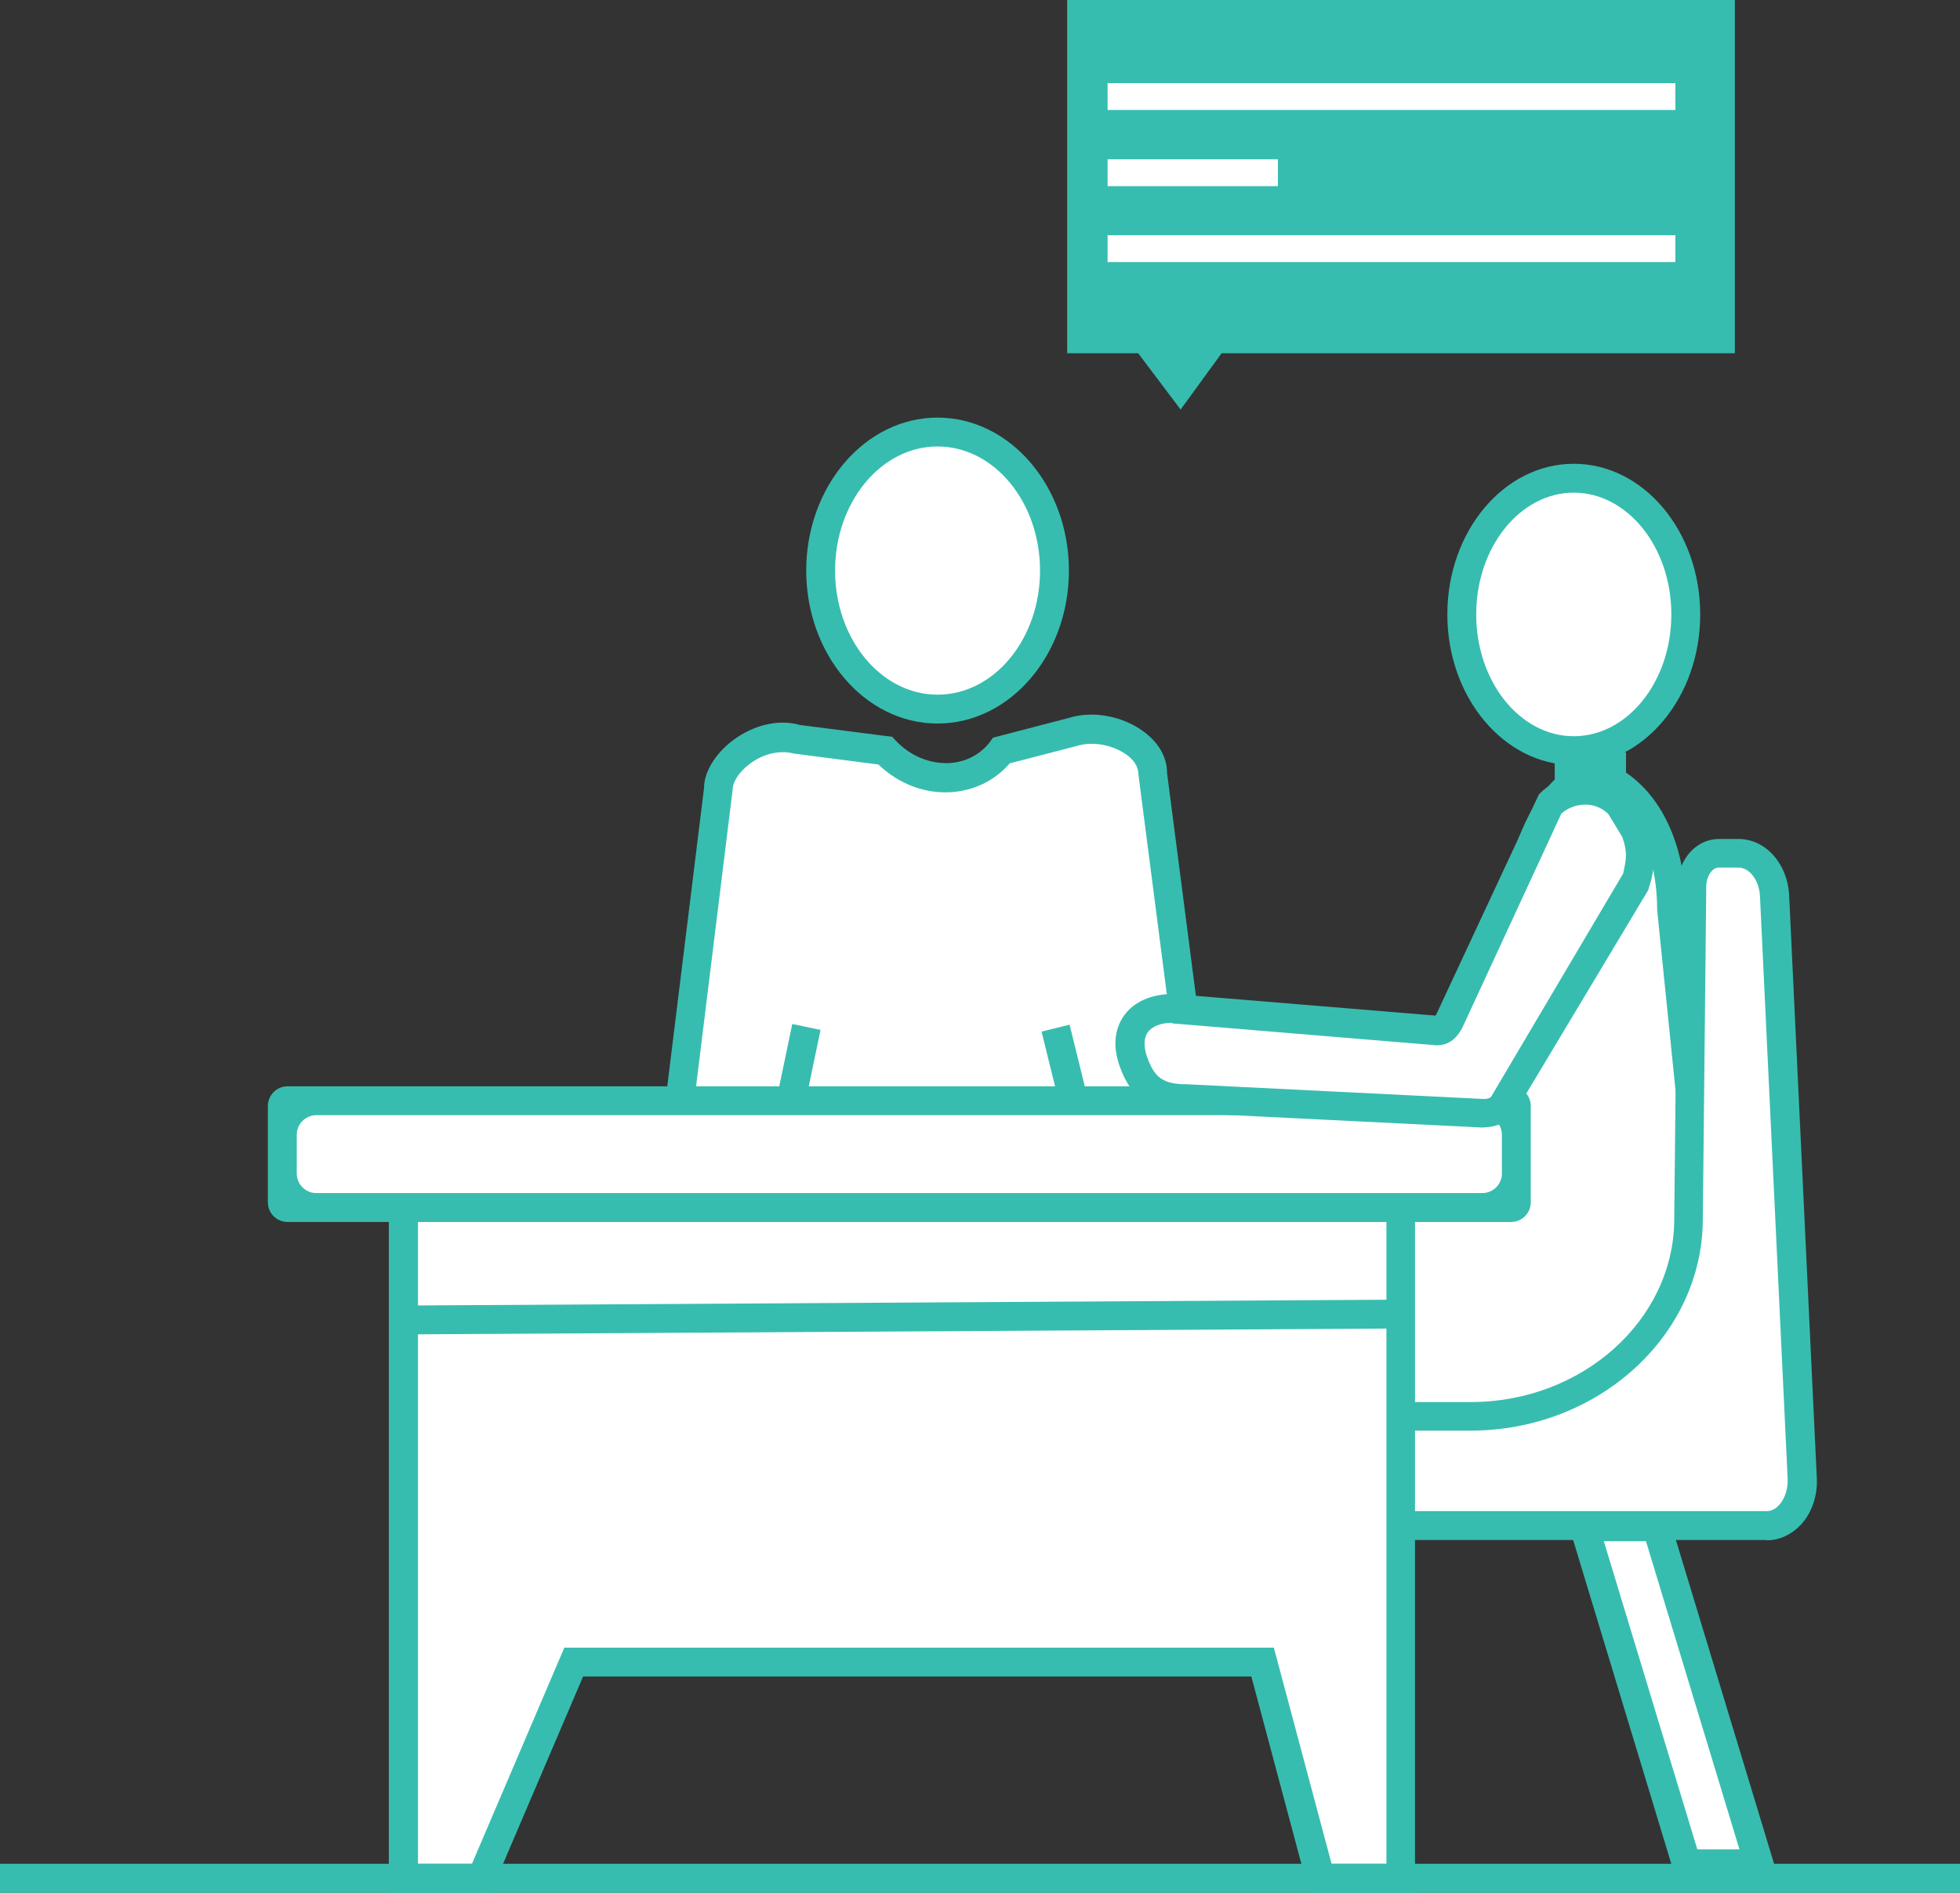
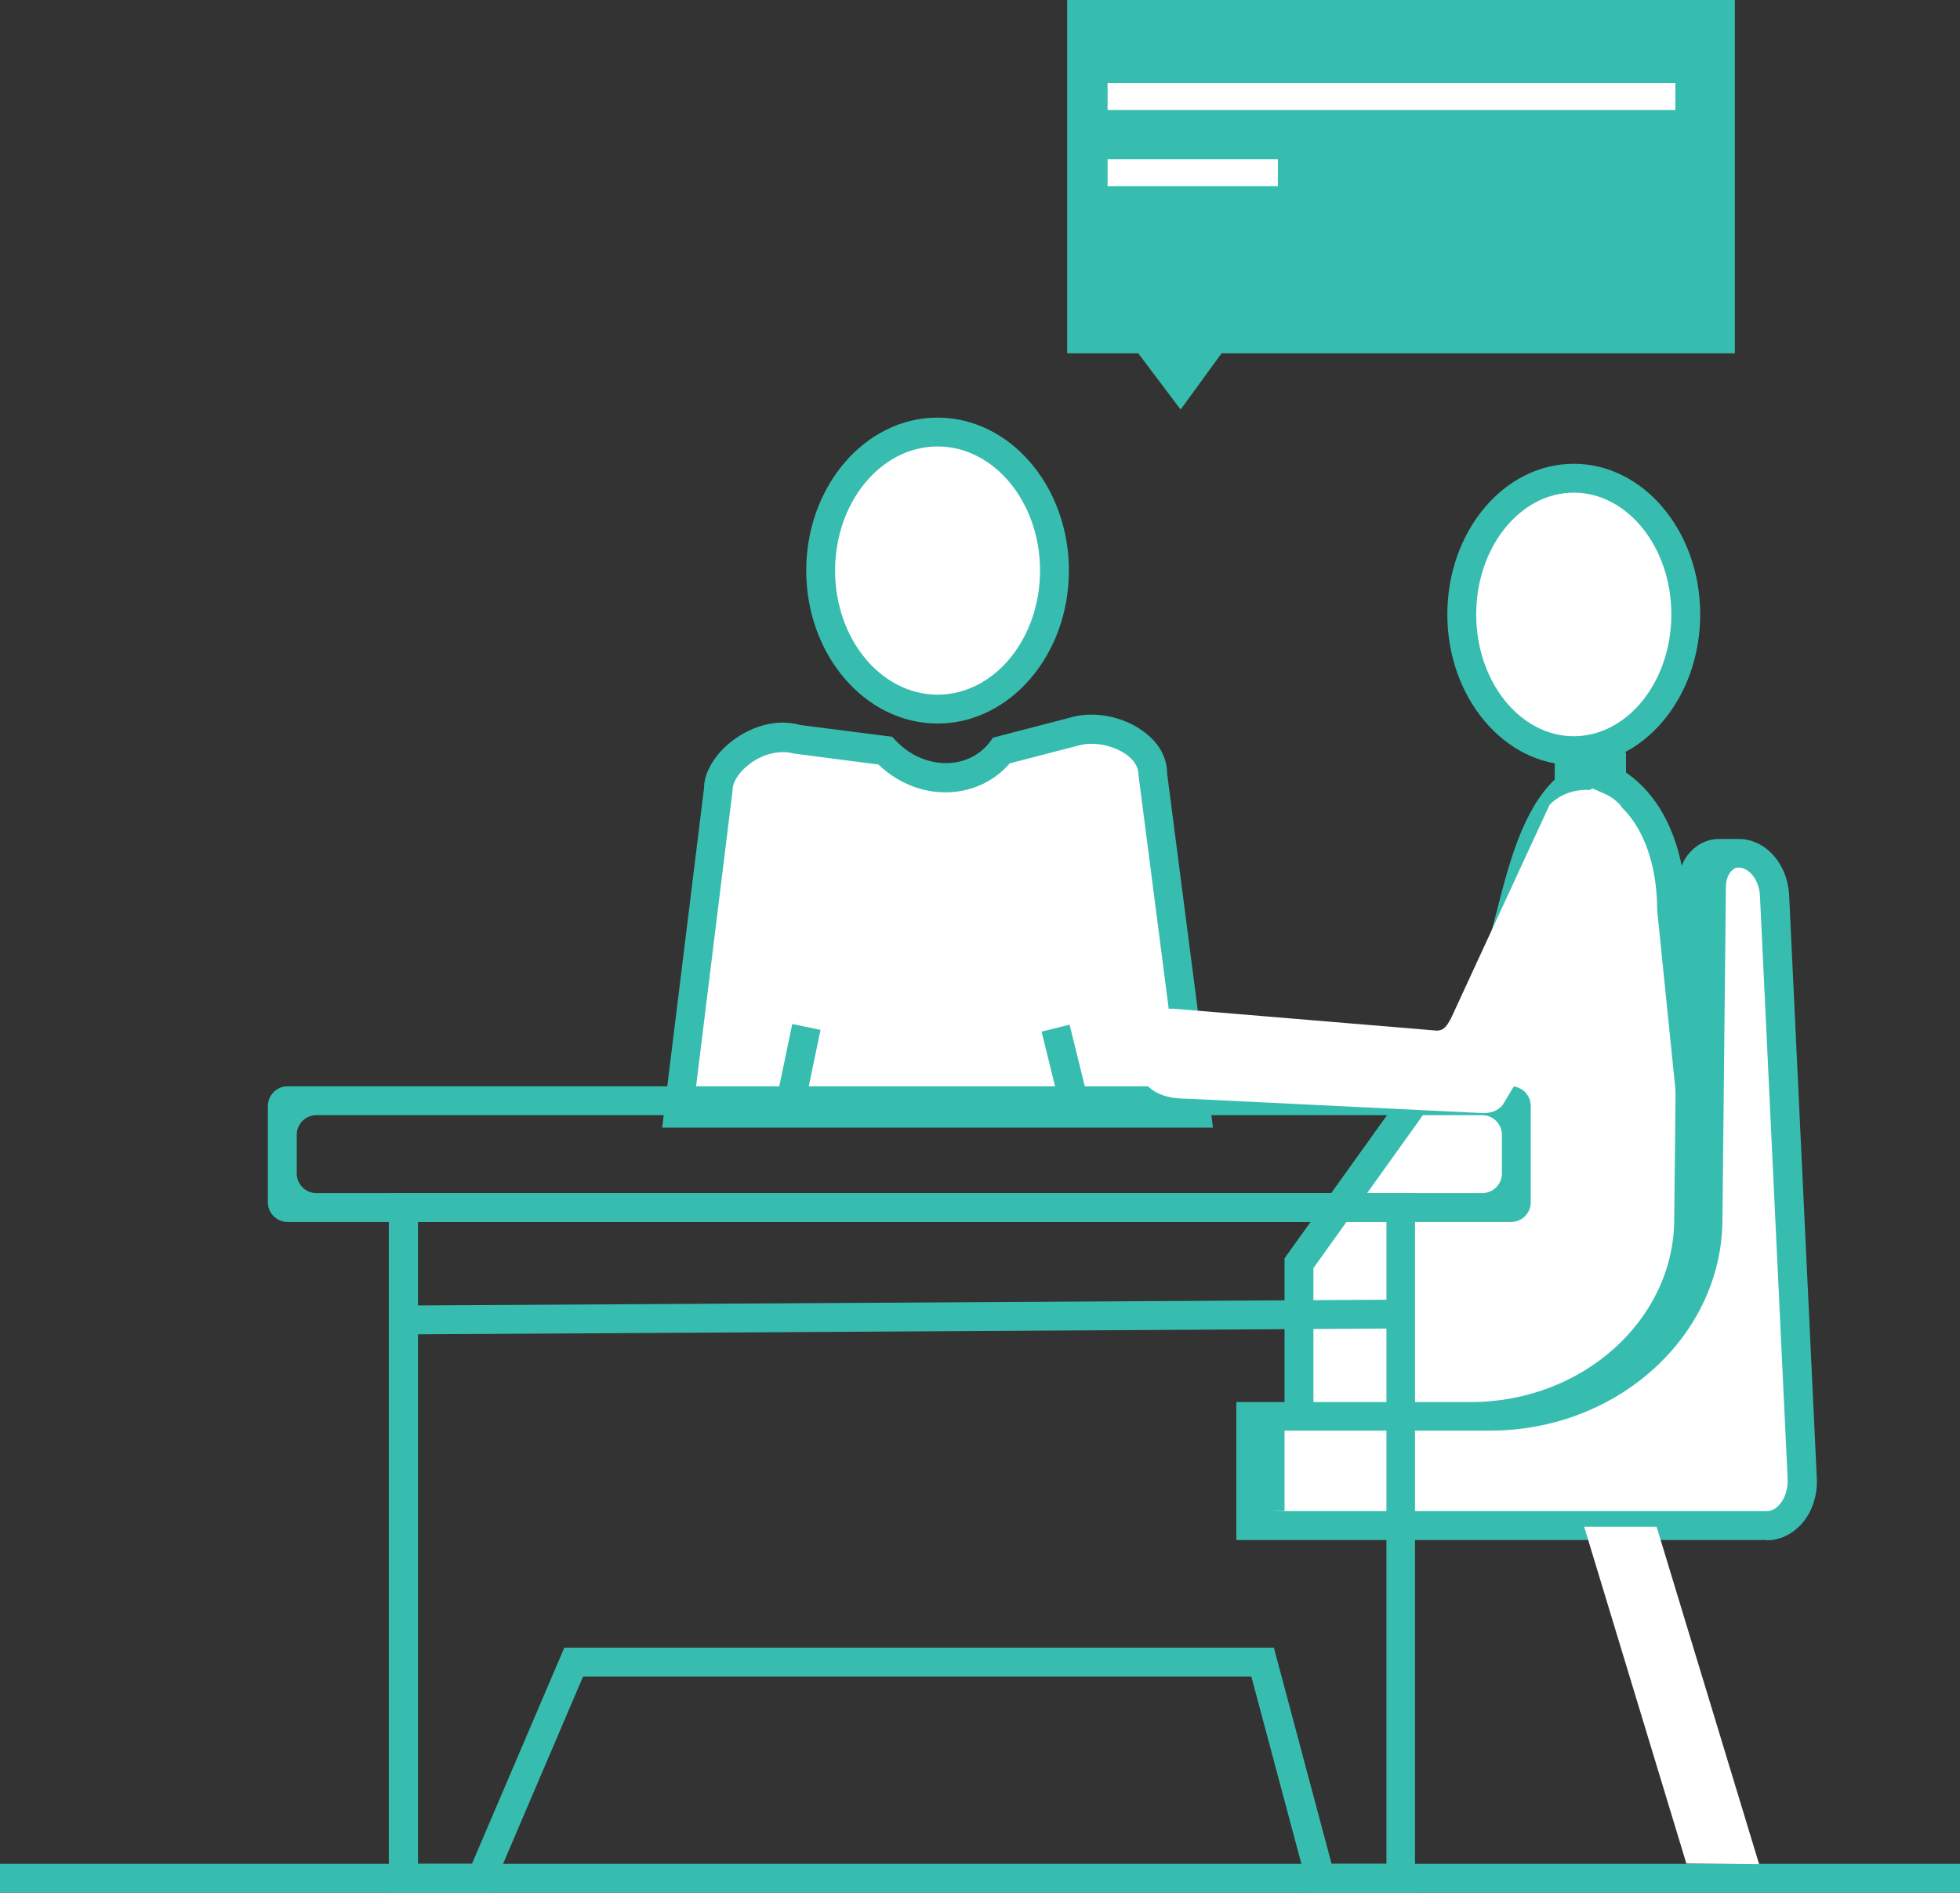
<svg xmlns="http://www.w3.org/2000/svg" xmlns:xlink="http://www.w3.org/1999/xlink" id="Ebene_2" viewBox="0 0 67.9 65.58">
  <rect x="0" y="0" width="67.9" height="65.58" fill="#333333" stroke="none" />
  <defs>
    <style>.cls-1{fill:url(#Unbenannter_Verlauf_10-14);}.cls-2{fill:url(#Unbenannter_Verlauf_10-10);}.cls-3{fill:url(#Unbenannter_Verlauf_10-13);}.cls-4{fill:url(#Unbenannter_Verlauf_10-12);}.cls-5{fill:url(#Unbenannter_Verlauf_10-11);}.cls-6{fill:url(#Unbenannter_Verlauf_10-9);}.cls-7{fill:url(#Unbenannter_Verlauf_10-6);}.cls-8{fill:url(#Unbenannter_Verlauf_10-5);}.cls-9{fill:url(#Unbenannter_Verlauf_10-3);}.cls-10{fill:url(#Unbenannter_Verlauf_10-2);}.cls-11{fill:url(#Unbenannter_Verlauf_10-4);}.cls-12{fill:url(#Unbenannter_Verlauf_10-8);}.cls-13{fill:url(#Unbenannter_Verlauf_10-7);}.cls-14{fill:#fff;}.cls-15{fill:url(#Unbenannter_Verlauf_10);}</style>
    <linearGradient id="Unbenannter_Verlauf_10" x1="7.05" y1="32.91" x2="54.29" y2="31.44" gradientUnits="userSpaceOnUse">
      <stop offset="0" stop-color="#37bdaf" />
      <stop offset="1" stop-color="#37bdaf" />
    </linearGradient>
    <linearGradient id="Unbenannter_Verlauf_10-2" x1="7.26" y1="39.54" x2="54.49" y2="38.07" xlink:href="#Unbenannter_Verlauf_10" />
    <linearGradient id="Unbenannter_Verlauf_10-3" x1="7.36" y1="42.86" x2="54.6" y2="41.39" xlink:href="#Unbenannter_Verlauf_10" />
    <linearGradient id="Unbenannter_Verlauf_10-4" x1="7.71" y1="54.19" x2="54.95" y2="52.72" xlink:href="#Unbenannter_Verlauf_10" />
    <linearGradient id="Unbenannter_Verlauf_10-5" x1="8.07" y1="65.88" x2="55.31" y2="64.42" xlink:href="#Unbenannter_Verlauf_10" />
    <linearGradient id="Unbenannter_Verlauf_10-6" x1="7.9" y1="60.3" x2="55.14" y2="58.83" xlink:href="#Unbenannter_Verlauf_10" />
    <linearGradient id="Unbenannter_Verlauf_10-7" x1="7.31" y1="40.73" x2="54.51" y2="39.27" xlink:href="#Unbenannter_Verlauf_10" />
    <linearGradient id="Unbenannter_Verlauf_10-8" x1="7.1" y1="34.4" x2="54.34" y2="32.93" xlink:href="#Unbenannter_Verlauf_10" />
    <linearGradient id="Unbenannter_Verlauf_10-9" x1="7.47" y1="46.38" x2="54.71" y2="44.91" gradientTransform="translate(.27 -.18) rotate(.34)" xlink:href="#Unbenannter_Verlauf_10" />
    <linearGradient id="Unbenannter_Verlauf_10-10" x1="6.73" y1="22.77" x2="53.97" y2="21.3" xlink:href="#Unbenannter_Verlauf_10" />
    <linearGradient id="Unbenannter_Verlauf_10-11" x1="6.67" y1="20.57" x2="53.91" y2="19.11" xlink:href="#Unbenannter_Verlauf_10" />
    <linearGradient id="Unbenannter_Verlauf_10-12" x1="7.19" y1="37.4" x2="54.43" y2="35.93" gradientTransform="translate(58.03 2.14) rotate(78.22)" xlink:href="#Unbenannter_Verlauf_10" />
    <linearGradient id="Unbenannter_Verlauf_10-13" x1="7.2" y1="37.7" x2="54.44" y2="36.24" gradientTransform="translate(9.88 -7.75) rotate(13.85)" xlink:href="#Unbenannter_Verlauf_10" />
    <linearGradient id="Unbenannter_Verlauf_10-14" x1="36.81" y1="7.16" x2="60.3" y2="6.43" xlink:href="#Unbenannter_Verlauf_10" />
  </defs>
  <g id="Ebene_1-2">
    <path class="cls-14" d="m41.46,38.57h-17.96l1.38-11.21c0-1,1.52-2.09,2.69-1.76l3.1.4c1.19,1.25,3.07,1.26,4.03,0l2.48-.65c1.18-.36,2.75.4,2.75,1.42l1.52,11.79Z" />
    <path class="cls-15" d="m42.03,39.07h-19.09l1.45-11.77c0-.53.37-1.17.99-1.64.73-.55,1.6-.75,2.33-.54l3.2.41.12.13c.5.53,1.17.81,1.85.78.57-.03,1.08-.29,1.42-.74l.1-.14,2.65-.69c.81-.25,1.85-.06,2.57.48.52.38.81.89.81,1.43l1.59,12.29Zm-17.96-1h16.82l-1.45-11.22c0-.35-.25-.58-.4-.69-.48-.35-1.18-.48-1.71-.32l-2.35.61c-.52.6-1.24.95-2.05,1-.92.05-1.81-.3-2.5-.96l-2.93-.38c-.49-.13-1.07.01-1.53.36-.36.27-.59.62-.59.9l-1.32,10.71Z" />
    <path class="cls-14" d="m50.17,49.72h-5.17v-5.96l6.18-8.63c1.66-3.06,1.21-8.56,5.15-8.56h-2.47c2.86,0,4.04,2.44,4.04,4.91l1.14,11.24c0,3.86-3.98,6.98-8.88,6.98Z" />
    <path class="cls-10" d="m50.17,50.22h-5.67v-6.62l6.27-8.76c.47-.87.78-2.09,1.08-3.26.43-1.68.9-3.5,2.01-4.57v-.94h2.47v.7c1.49,1.02,2.07,2.97,2.07,4.71l1.14,11.19c0,4.18-4.21,7.53-9.38,7.53Zm-4.67-1h4.67c4.62,0,8.38-2.91,8.38-6.48l-1.14-11.19c0-1.77-.61-3.6-2.24-4.23-1.25.57-1.75,2.18-2.35,4.52-.32,1.23-.64,2.51-1.2,3.55l-6.12,8.55v5.3Z" />
    <path class="cls-14" d="m61.47,31.02l.96,20.22c.04.88-.52,1.62-1.23,1.62h-17.87v-3.78h7.63c4.14,0,7.5-3.02,7.54-6.77l.12-11.6c0-.63.42-1.14.93-1.14h.68c.66,0,1.21.64,1.25,1.46Z" />
-     <path class="cls-9" d="m61.2,53.36h-18.37v-4.78h8.13c3.84,0,7-2.82,7.04-6.28l.12-11.6c0-.92.64-1.63,1.43-1.63h.68c.93,0,1.69.85,1.75,1.93l.96,20.22c.03.62-.18,1.22-.57,1.63-.32.33-.73.52-1.16.52Zm-17.37-1h17.37c.2,0,.34-.11.43-.21.2-.21.31-.55.3-.89l-.96-20.22c-.03-.54-.36-.98-.75-.98h-.68c-.2,0-.42.26-.43.64l-.12,11.6c-.04,4.01-3.65,7.27-8.04,7.27h-7.13v2.78Z" />
-     <polygon class="cls-14" points="48.53 65.08 45.74 65.08 43.74 57.59 19.87 57.59 16.68 65.08 13.98 65.08 13.98 41.84 48.53 41.84 48.53 65.08" />
+     <path class="cls-9" d="m61.2,53.36h-18.37v-4.78h8.13c3.84,0,7-2.82,7.04-6.28l.12-11.6c0-.92.64-1.63,1.43-1.63h.68c.93,0,1.69.85,1.75,1.93l.96,20.22c.03.62-.18,1.22-.57,1.63-.32.33-.73.52-1.16.52Zm-17.37-1h17.37c.2,0,.34-.11.43-.21.2-.21.31-.55.3-.89l-.96-20.22c-.03-.54-.36-.98-.75-.98c-.2,0-.42.26-.43.64l-.12,11.6c-.04,4.01-3.65,7.27-8.04,7.27h-7.13v2.78Z" />
    <path class="cls-11" d="m49.03,65.58h-3.68l-2-7.49h-23.15l-3.2,7.49h-3.53v-24.24h35.55v24.24Zm-2.91-1h1.91v-22.24H14.48v22.24h1.87l3.2-7.49h24.58l2,7.49Z" />
    <rect class="cls-8" y="64.58" width="67.9" height="1" />
    <polygon class="cls-14" points="60.94 64.59 58.42 64.57 54.88 52.9 57.39 52.9 60.94 64.59" />
-     <path class="cls-7" d="m61.61,65.1l-3.56-.02-3.84-12.67h3.56l3.85,12.7Zm-2.82-1.02h1.47s-3.24-10.68-3.24-10.68h-1.46l3.24,10.68Z" />
-     <rect class="cls-14" x="9.79" y="38.15" width="42.74" height="3.69" />
    <path class="cls-13" d="m52.35,42.34H9.96c-.37,0-.68-.3-.68-.68v-3.34c0-.37.3-.68.68-.68h42.39c.37,0,.68.3.68.68v3.34c0,.37-.3.68-.68.68Zm-41.39-1h40.39c.37,0,.68-.3.68-.68v-1.34c0-.37-.3-.68-.68-.68H10.96c-.37,0-.68.3-.68.68v1.34c0,.37.3.68.68.68Z" />
    <path class="cls-14" d="m56.67,30.59l-4.56,7.61c-.12.23-.39.37-.71.37l-10.26-.5c-1.05,0-1.55-.36-1.87-1.3h0c-.37-1.06.21-1.82,1.38-1.82l9.12.76c.28,0,.37-.21.49-.41l3.42-7.41c.54-.58,1.7-.8,2.45,0l.55.94c.26.76.14,1.09,0,1.76Z" />
-     <path class="cls-12" d="m51.39,39.07l-10.29-.51h0c-1.22,0-1.92-.49-2.32-1.64-.23-.66-.17-1.27.16-1.73.34-.48.95-.75,1.7-.75l9.09.75s.04-.06.05-.09l3.53-7.57c.4-.43,1-.68,1.62-.68h0c.6,0,1.15.24,1.56.68l.07.09.55.94c.32.89.22,1.34.1,1.9l-.11.38-4.56,7.61c-.2.37-.63.61-1.14.61Zm-10.79-3.63c-.38,0-.69.12-.84.33-.17.25-.11.58-.03.83.26.75.57.97,1.4.97l10.29.51c.11,0,.22-.04.25-.1l4.56-7.71c.11-.5.16-.73-.03-1.27l-.48-.79c-.27-.27-.58-.33-.8-.33h0c-.31,0-.62.12-.83.31l-3.44,7.44c-.11.19-.34.59-.88.59l-9.16-.76Z" />
    <rect class="cls-6" x="13.98" y="45.14" width="34.55" height="1" transform="translate(-.27 .18) rotate(-.34)" />
    <ellipse class="cls-14" cx="54.52" cy="21.28" rx="3.88" ry="4.72" />
    <path class="cls-2" d="m54.52,26.51c-2.41,0-4.38-2.34-4.38-5.22s1.96-5.22,4.38-5.22,4.38,2.34,4.38,5.22-1.96,5.22-4.38,5.22Zm0-9.44c-1.86,0-3.38,1.89-3.38,4.22s1.52,4.22,3.38,4.22,3.38-1.89,3.38-4.22-1.52-4.22-3.38-4.22Z" />
    <ellipse class="cls-14" cx="32.48" cy="19.77" rx="4.05" ry="4.8" />
    <path class="cls-5" d="m32.48,25.07c-2.51,0-4.55-2.38-4.55-5.3s2.04-5.3,4.55-5.3,4.55,2.38,4.55,5.3-2.04,5.3-4.55,5.3Zm0-9.6c-1.96,0-3.55,1.93-3.55,4.3s1.59,4.3,3.55,4.3,3.55-1.93,3.55-4.3-1.59-4.3-3.55-4.3Z" />
    <rect class="cls-4" x="26.49" y="36.26" width="2.41" height="1" transform="translate(-13.95 56.37) rotate(-78.22)" />
    <rect class="cls-3" x="36.35" y="35.59" width="1" height="2.39" transform="translate(-7.73 9.89) rotate(-13.85)" />
    <polygon class="cls-1" points="60.1 12.24 42.32 12.24 40.9 14.19 39.43 12.24 36.97 12.24 36.97 0 60.1 0 60.1 12.24" />
-     <rect class="cls-14" x="38.37" y="8.15" width="19.67" height=".93" />
    <rect class="cls-14" x="38.37" y="2.88" width="19.67" height=".93" />
    <rect class="cls-14" x="38.37" y="5.52" width="5.9" height=".93" />
  </g>
</svg>